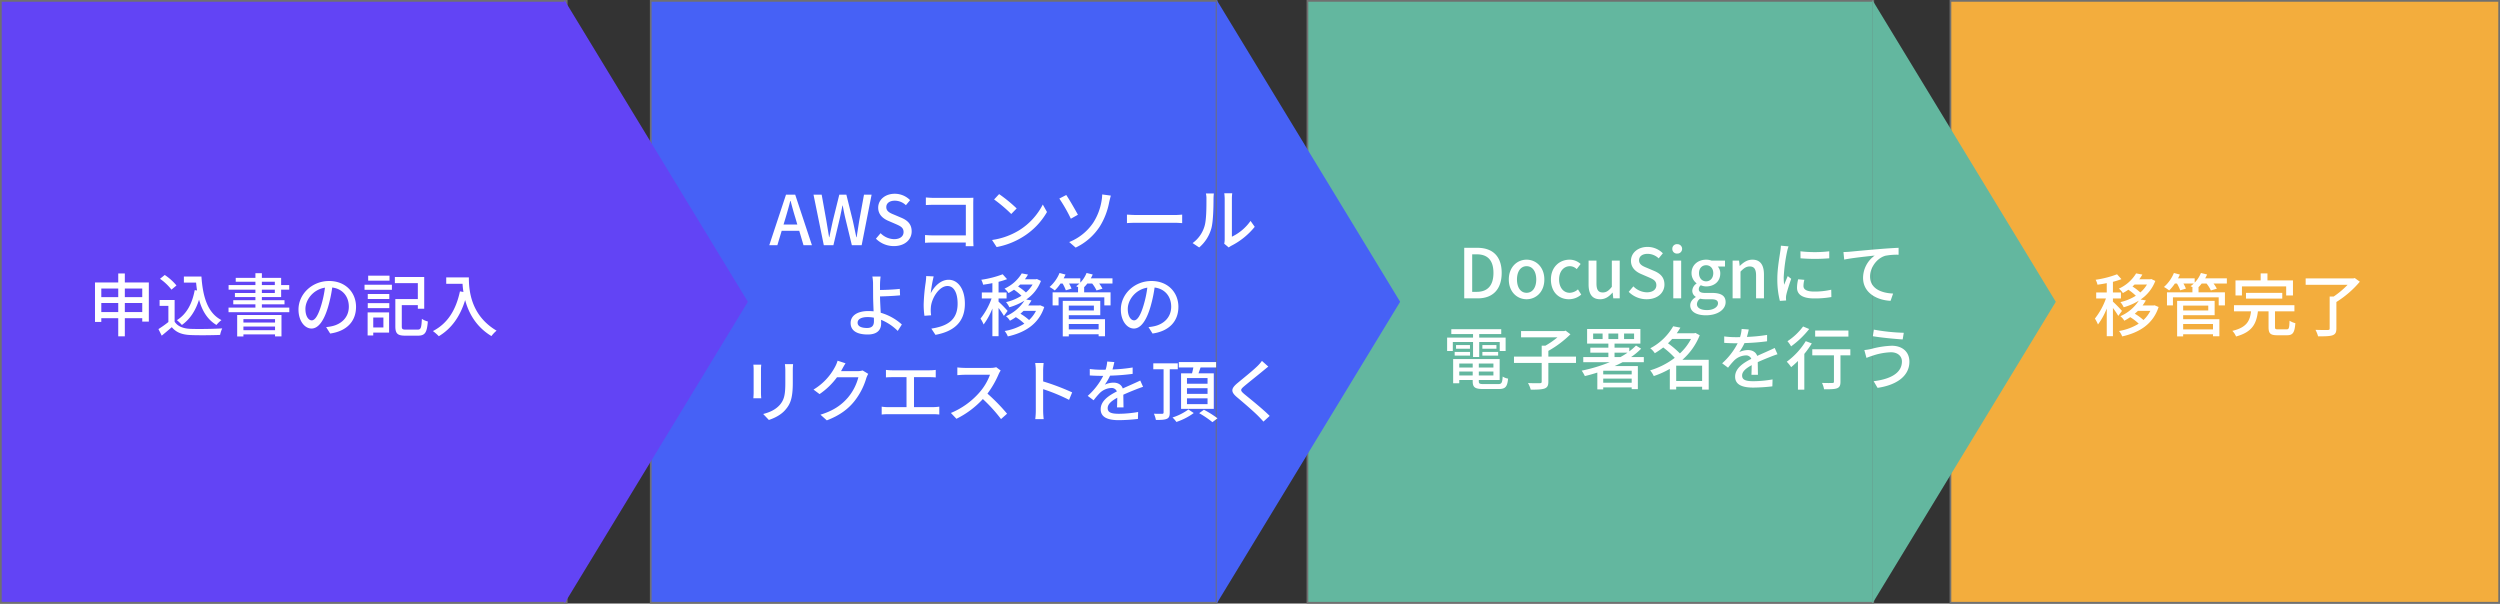
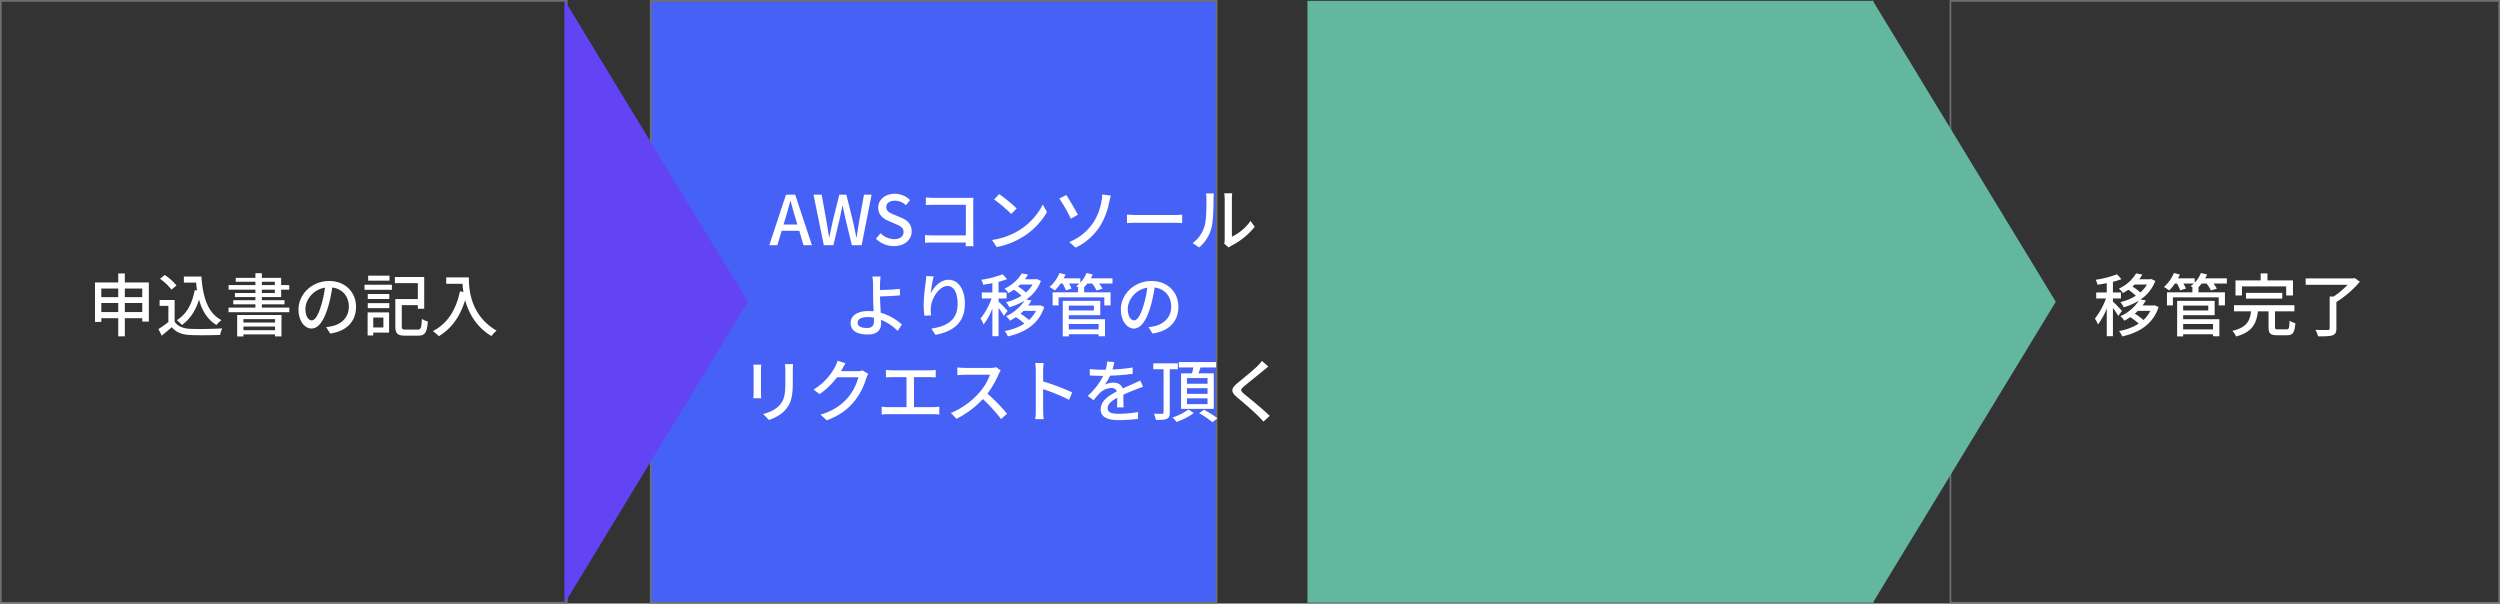
<svg xmlns="http://www.w3.org/2000/svg" width="1458" height="352" viewBox="0 0 1458 352">
  <rect x="0" y="0" width="1458" height="352" fill="#333333" stroke="none" />
  <g id="flow_have" transform="translate(-231 -10311)">
    <g id="パス_202528" data-name="パス 202528" transform="translate(1368 10311)" fill="#f3ad3d">
-       <path d="M 320.5 351.5 L 0.5 351.5 L 0.5 0.5 L 320.5 0.5 L 320.5 351.5 Z" stroke="none" />
      <path d="M 1 1 L 1 351 L 320 351 L 320 1 L 1 1 M 0 0 L 321 0 L 321 352 L 0 352 L 0 0 Z" stroke="none" fill="#707070" />
    </g>
    <g id="パス_202529" data-name="パス 202529" transform="translate(993 10311)" fill="#63b79f">
      <path d="M 330.5 351.5 L 0.5 351.5 L 0.5 0.5 L 330.5 0.5 L 330.5 351.5 Z" stroke="none" />
-       <path d="M 1 1 L 1 351 L 330 351 L 330 1 L 1 1 M 0 0 L 331 0 L 331 352 L 0 352 L 0 0 Z" stroke="none" fill="#707070" />
    </g>
    <path id="パス_202530" data-name="パス 202530" d="M176,0,352,106.985H0Z" transform="translate(1429.938 10311) rotate(90)" fill="#63b79f" />
    <g id="パス_202531" data-name="パス 202531" transform="translate(610 10311)" fill="#4661f6">
      <path d="M 330.5 351.5 L 0.5 351.5 L 0.5 0.5 L 330.5 0.5 L 330.5 351.5 Z" stroke="none" />
      <path d="M 1 1 L 1 351 L 330 351 L 330 1 L 1 1 M 0 0 L 331 0 L 331 352 L 0 352 L 0 0 Z" stroke="none" fill="#707070" />
    </g>
-     <path id="パス_202532" data-name="パス 202532" d="M176,0,352,106.985H0Z" transform="translate(1047.556 10311) rotate(90)" fill="#4661f6" />
    <g id="パス_202533" data-name="パス 202533" transform="translate(231 10311)" fill="#6244f5">
-       <path d="M 330.5 351.5 L 0.5 351.5 L 0.5 0.5 L 330.5 0.5 L 330.5 351.5 Z" stroke="none" />
      <path d="M 1 1 L 1 351 L 330 351 L 330 1 L 1 1 M 0 0 L 331 0 L 331 352 L 0 352 L 0 0 Z" stroke="none" fill="#707070" />
    </g>
    <path id="パス_202534" data-name="パス 202534" d="M176,0,352,106.985H0Z" transform="translate(667.159 10311) rotate(90)" fill="#6244f5" />
    <path id="パス_202535" data-name="パス 202535" d="M72.8,35V29.72H82.96V35ZM59.08,35V29.72h9.88V35Zm9.88-13.72v5H59.08v-5Zm14,0v5H72.8v-5ZM72.8,17.72V12.48H68.96v5.24H55.4V40.76h3.68v-2.2h9.88v10.6H72.8V38.56H82.96v2H86.8V17.72Zm34.44-3.44V17.8h7.12c.16,1.56.32,3.12.56,4.6l-1.36-.2c-1.48,7.92-4.72,14-10.4,17.52a24.517,24.517,0,0,1,2.92,2.8c4.72-3.36,7.96-8.28,10-14.76,1.8,6.48,4.88,11.64,10.16,14.76a16.279,16.279,0,0,1,2.92-2.84c-8.08-4.12-10.88-13.6-11.68-25.4Zm-4.32,5.2a31.411,31.411,0,0,0-6.84-6.12L93.32,15.6A30.052,30.052,0,0,1,100,21.92Zm-1.08,8.48H93.08V31.4H98.2v9.4a60.3,60.3,0,0,1-5.8,4.12l1.92,3.84c2.08-1.72,4-3.32,5.88-4.96,2.52,3.08,5.96,4.4,11.04,4.6,4.56.2,12.6.12,17.12-.08a16.943,16.943,0,0,1,1.24-3.8c-5,.32-13.88.44-18.32.28-4.4-.16-7.68-1.44-9.44-4.2ZM160.4,39.12v2H141.96v-2Zm-18.44,6.44V43.44H160.4v2.12Zm-3.64,3.68h3.64v-1.2H160.4V49.2h3.76V36.72H138.32Zm14.4-27.32h7.56v1.96h-7.56Zm0-4.6h7.56v1.92h-7.56Zm0,15.08V30.48h13.2v-2.4h-13.2V26.24h11.24V21.92h4.72V19.24h-4.72v-4.2H152.72V12.32h-3.76v2.72H137.48v2.28h11.48v1.92H133.32v2.68h15.64v1.96H137v2.36h11.96v1.84H136.04v2.4h12.92V32.4H133.28v2.68h35.44V32.4Zm54.92-.44c0-8.36-6.08-15.08-15.68-15.08-10.04,0-17.88,7.68-17.88,16.64,0,6.68,3.64,11.08,7.6,11.08s7.28-4.52,9.68-12.68a79.649,79.649,0,0,0,2.4-11.24c6.16.76,9.68,5.36,9.68,11.16,0,6.44-4.56,10.2-9.68,11.36a24.722,24.722,0,0,1-3.56.56l2.36,3.76C202.28,46.12,207.64,40.36,207.64,31.96Zm-29.52,1.16c0-4.96,4.2-11.2,11.4-12.36a63.682,63.682,0,0,1-2.2,10.32c-1.84,6.16-3.72,8.76-5.52,8.76C180.08,39.84,178.12,37.72,178.12,33.12Zm49.04-19.36H214.72v2.92h12.44ZM223.6,38.2v5.76h-5.92V38.2Zm3.32-3H214.4V48.64h3.28V46.96h9.24Zm-12.44-2.48h12.56V29.8H214.48Zm0-5.36h12.56V24.48H214.48ZM212.6,22h15.96V19.04H212.6Zm24.16,23.24c-2.04,0-2.44-.32-2.44-1.92V30.96h9.36v2.08h3.72V14.56H230.28v3.56h13.4V27.4H230.56V43.32c0,4.32,1.4,5.44,5.8,5.44h7.36c4.2,0,5.28-1.84,5.8-8.28a10.847,10.847,0,0,1-3.48-1.52c-.28,5.28-.56,6.28-2.56,6.28Zm23.48-30.48v3.76h9.52a44.2,44.2,0,0,0,.52,4.76l-2.04-.36c-2.32,10.84-7.16,18.72-15.76,23.16a28.449,28.449,0,0,1,3.44,3c7.4-4.44,12.4-11.44,15.36-21.08,1.96,7.36,6.24,15.52,15.32,21a18.794,18.794,0,0,1,3-3.16c-15.24-9-16.16-23.84-16.16-31.08Z" transform="translate(231 10458)" fill="#fff" />
    <path id="パス_202536" data-name="パス 202536" d="M38.16,30c.96-3.2,1.88-6.44,2.72-9.8h.2c.88,3.32,1.76,6.6,2.76,9.8L45,33.96H36.96ZM28.64,46h4.72l2.52-8.4H46.12L48.6,46h4.92L43.76,16.52H38.4Zm31.8,0h5.6l3.88-16.36c.48-2.32.96-4.52,1.4-6.76h.16c.4,2.24.84,4.44,1.36,6.76L76.8,46h5.72l5.8-29.48H83.88l-2.8,15.36c-.48,3.08-1,6.24-1.48,9.44h-.2c-.68-3.2-1.32-6.36-2-9.44L73.6,16.52H69.48l-3.8,15.36c-.68,3.12-1.36,6.28-2,9.44h-.16C63,38.16,62.48,35,61.96,31.88L59.2,16.52H54.44Zm40.88.52c6.44,0,10.36-3.84,10.36-8.56,0-4.32-2.52-6.48-6-7.96l-4.04-1.72c-2.4-.96-4.76-1.92-4.76-4.48,0-2.32,1.96-3.76,4.96-3.76a9.377,9.377,0,0,1,6.48,2.64l2.44-2.96A12.61,12.61,0,0,0,101.84,16c-5.6,0-9.68,3.48-9.68,8.12,0,4.28,3.16,6.52,6,7.72l4.08,1.76c2.72,1.2,4.72,2.04,4.72,4.72,0,2.48-2,4.16-5.56,4.16A11.414,11.414,0,0,1,93.56,39l-2.72,3.2A14.687,14.687,0,0,0,101.32,46.52Zm18.64-28.36V22.6c1.04-.08,3.08-.16,4.64-.16h18.68V40.28H124.12c-1.72,0-3.48-.12-4.64-.2V44.6c1.16-.08,3.16-.16,4.8-.16h18.96c0,.84-.04,1.6-.04,2.16h4.56c-.08-.88-.16-2.84-.16-4.24V21.68c0-1.04.04-2.48.08-3.36-.72.04-2.12.08-3.2.08H124.6C123.28,18.4,121.36,18.28,119.96,18.16Zm42.72-1.96-2.92,3.12a86.759,86.759,0,0,1,10,8.48l3.16-3.24A83.937,83.937,0,0,0,162.68,16.2Zm-4.12,26.76,2.68,4.12a44.1,44.1,0,0,0,15.32-5.96A40.9,40.9,0,0,0,190.6,26.64l-2.44-4.36a38.085,38.085,0,0,1-13.88,15.08A41.562,41.562,0,0,1,158.56,42.96Zm45,1.2,3.76,3.24A34.331,34.331,0,0,0,221.4,35.08a40.962,40.962,0,0,0,5.48-14.2c.2-.88.6-2.52.96-3.8l-5.04-.68a22.719,22.719,0,0,1-.4,3.92,33.2,33.2,0,0,1-4.88,12.64A30.519,30.519,0,0,1,203.56,44.16Zm-1.72-27.44L197.8,18.8a91.613,91.613,0,0,1,6.72,11.76l4.12-2.32C207.2,25.56,203.68,19.44,201.84,16.72Zm35.4,11.44v4.96c1.36-.12,3.76-.2,5.96-.2h21.76c1.76,0,3.6.16,4.48.2V28.16c-1,.08-2.56.24-4.48.24H243.2C241.04,28.4,238.56,28.24,237.24,28.16Zm56.72,16.96,2.64,2.2a12.435,12.435,0,0,1,1.52-1,42.087,42.087,0,0,0,13.64-11.04l-2.44-3.44a28.14,28.14,0,0,1-10.88,9.2V18.92a24.091,24.091,0,0,1,.2-3.2H294a29.318,29.318,0,0,1,.24,3.2V42.6A11.536,11.536,0,0,1,293.96,45.12Zm-18.44-.36,3.84,2.56a22.473,22.473,0,0,0,7.12-11.2c1.08-4,1.24-12.52,1.24-17.08a29.936,29.936,0,0,1,.2-3.2h-4.64a12.466,12.466,0,0,1,.32,3.24c0,4.6,0,12.4-1.16,15.96A18.515,18.515,0,0,1,275.52,44.76ZM80.16,91.2c0-2.04,2.12-3.28,5.84-3.28a18.415,18.415,0,0,1,3.64.36c.04.8.04,1.48.04,2,0,2.72-1.24,4-4,4C82.28,94.28,80.16,93.28,80.16,91.2Zm13.4-26.92h-4.8a22.627,22.627,0,0,1,.4,4.32c0,1.72.04,4.6.04,6.96,0,2.28.16,5.84.28,9-.96-.08-1.96-.16-2.96-.16-7.08,0-10.44,3.08-10.44,6.96,0,4.92,4.36,6.72,9.96,6.72,5.92,0,7.84-3.04,7.84-6.44,0-.6,0-1.32-.04-2.12A29.318,29.318,0,0,1,103.56,96l2.4-3.76A31.143,31.143,0,0,0,93.64,85.4c-.16-3.28-.4-6.96-.4-9.52,3.24-.08,8.2-.28,11.68-.64l-.16-3.76c-3.44.4-8.32.6-11.52.64,0-1.28-.04-2.52,0-3.52A42.634,42.634,0,0,1,93.56,64.28Zm30.96-.08-4.36-.2a34.737,34.737,0,0,1-.32,3.8,105.545,105.545,0,0,0-1.16,12.88,50.278,50.278,0,0,0,.44,6.48l3.92-.28a18.524,18.524,0,0,1-.16-4.6c.36-5.28,4.8-12.48,9.68-12.48,3.8,0,5.92,4.08,5.92,10.32,0,9.92-6.56,13.16-15.32,14.52l2.4,3.64c10.2-1.88,17.16-7,17.16-18.16,0-8.6-4.04-13.96-9.48-13.96-4.84,0-8.68,4.28-10.44,7.92A77.419,77.419,0,0,1,124.52,64.2Zm43.12,20.12a73.454,73.454,0,0,0-5.28-5.4V77.08h4.68V73.56h-4.68v-6.2a48.821,48.821,0,0,0,4.96-1.56l-2.56-2.84a58.8,58.8,0,0,1-12.48,3.2,11.466,11.466,0,0,1,1.08,2.88c1.72-.24,3.56-.52,5.4-.92v5.44H152.6v3.52h5.68a40.769,40.769,0,0,1-6.44,11.72,20.033,20.033,0,0,1,1.8,3.44,39.442,39.442,0,0,0,5.12-9.32V99.08h3.6V82.6a49.673,49.673,0,0,1,3.12,4.64Zm16.56-.04a19.106,19.106,0,0,1-4.04,5.36,30.889,30.889,0,0,0-5.04-3.68c.64-.56,1.24-1.12,1.84-1.68Zm-2-15.32a18.407,18.407,0,0,1-3.88,4.6,31.782,31.782,0,0,0-4.56-3.48c.4-.36.84-.76,1.2-1.12Zm4.44,12.08-.68.12h-6.32a26.628,26.628,0,0,0,1.92-2.96l-3.08-.52a22.8,22.8,0,0,0,8.6-10.84l-2.36-1.12-.64.16h-6.36a23.244,23.244,0,0,0,1.8-2.76l-3.64-.68a22.547,22.547,0,0,1-10.04,8.88,11.046,11.046,0,0,1,2.32,2.6c1.16-.64,2.2-1.28,3.2-1.96a32.2,32.2,0,0,1,4.36,3.52,29.315,29.315,0,0,1-9,3.72,12.37,12.37,0,0,1,1.92,3,35.378,35.378,0,0,0,8.8-3.84,24.374,24.374,0,0,1-10.76,9.04A9.845,9.845,0,0,1,169,90.04a29.07,29.07,0,0,0,3.44-2.08,30.581,30.581,0,0,1,4.96,3.8,31.366,31.366,0,0,1-11.48,4.28,11.454,11.454,0,0,1,1.84,3.16c9.8-2.2,17.96-7.04,21.24-17.16Zm34.08,10.92v3.16h-17.4V91.96Zm-2.76-10.72v2.84H203.32V81.24Zm-14.64,5.6h18.36V78.48H199.8V99.2h3.52V97.96h17.4v1.16h3.72V89.16H203.32ZM228.8,65.32H216.16a23.391,23.391,0,0,0,1.12-2.24l-3.6-.88a17.717,17.717,0,0,1-3.64,5.64V65.32h-9.72c.4-.72.76-1.48,1.08-2.2l-3.48-.92a22,22,0,0,1-5.8,8.16,23.7,23.7,0,0,1,3.04,2.04,24.883,24.883,0,0,0,3.32-4.04h1.24a24.5,24.5,0,0,1,1.88,3.96l3.32-1a21.712,21.712,0,0,0-1.44-2.96h6.04a16.894,16.894,0,0,1-1.88,1.56c.36.16.8.4,1.28.64h-.2v2.92H193.88v7.64h3.48V76.4h26.68v4.72h3.64V73.48h-15.4V70.56h-.08a20.446,20.446,0,0,0,1.92-2.2h2.84a19.059,19.059,0,0,1,2.52,4.04l3.48-1.04a19.438,19.438,0,0,0-1.92-3h7.76Zm38.44,16.64c0-8.36-6.08-15.08-15.68-15.08-10.04,0-17.88,7.68-17.88,16.64,0,6.68,3.64,11.08,7.6,11.08s7.28-4.52,9.68-12.68a79.649,79.649,0,0,0,2.4-11.24c6.16.76,9.68,5.36,9.68,11.16,0,6.44-4.56,10.2-9.68,11.36a24.721,24.721,0,0,1-3.56.56l2.36,3.76C261.88,96.12,267.24,90.36,267.24,81.96Zm-29.52,1.16c0-4.96,4.2-11.2,11.4-12.36a63.682,63.682,0,0,1-2.2,10.32c-1.84,6.16-3.72,8.76-5.52,8.76C239.68,89.84,237.72,87.72,237.72,83.12ZM42.52,115.36H37.76a30.929,30.929,0,0,1,.24,3.68v6.88c0,7-.52,10.12-3.32,13.32-2.48,2.72-5.8,4.24-9.6,5.2l3.32,3.48c2.92-.96,6.96-2.8,9.56-5.84,2.96-3.36,4.4-6.76,4.4-15.92v-7.12C42.36,117.6,42.44,116.4,42.52,115.36Zm-18.56.32h-4.6a25.836,25.836,0,0,1,.16,2.96v13.4c0,1.16-.12,2.56-.16,3.24h4.6c-.08-.8-.16-2.2-.16-3.24v-13.4C23.8,117.52,23.88,116.52,23.96,115.68Zm49.16-.8-4.64-1.52a17.733,17.733,0,0,1-1.48,3.6A33.946,33.946,0,0,1,54.44,130.2l3.52,2.64a41.772,41.772,0,0,0,10.16-9.8H80.6a30.036,30.036,0,0,1-6.08,11.8c-3.56,4.16-8.32,7.68-16.04,10l3.72,3.32c7.48-2.88,12.32-6.52,16-11.08a39.588,39.588,0,0,0,7.04-13.6,13.69,13.69,0,0,1,1.12-2.44l-3.28-2a9.394,9.394,0,0,1-3,.4h-9.6c.2-.32.4-.68.56-1C71.48,117.64,72.32,116.08,73.12,114.88Zm23.56,3.84v4.4c1.04-.12,2.68-.16,3.56-.16h8.44v17.48H97.92a23.65,23.65,0,0,1-3.72-.28v4.6a30.183,30.183,0,0,1,3.72-.2h26.4a27.7,27.7,0,0,1,3.48.2v-4.6a29.215,29.215,0,0,1-3.48.28H113.04V122.96h9.08a35.6,35.6,0,0,1,3.6.16v-4.4a25.49,25.49,0,0,1-3.6.24H100.24A28.007,28.007,0,0,1,96.68,118.72Zm66.92.36-2.6-1.92a12.133,12.133,0,0,1-3.48.4H142.68a42.8,42.8,0,0,1-4.36-.28v4.52c.64-.04,2.8-.24,4.36-.24h14.68A32.909,32.909,0,0,1,151,132.12a44.945,44.945,0,0,1-16.44,11.72l3.24,3.4a52.51,52.51,0,0,0,15.4-11.52,89.768,89.768,0,0,1,10.6,11.68l3.52-3.12a106.322,106.322,0,0,0-11.44-11.72,54.748,54.748,0,0,0,6.56-11.4A13.807,13.807,0,0,1,163.6,119.08Zm20.48,23.24a41.872,41.872,0,0,1-.32,5.12h4.92a46.868,46.868,0,0,1-.32-5.12V129.96a104.738,104.738,0,0,1,15.12,6.24l1.8-4.36a135.589,135.589,0,0,0-16.92-6.4V119.2c0-1.4.16-3.16.28-4.48h-4.92a28.956,28.956,0,0,1,.36,4.48Zm45.8-28.16-4.16-.32a19.919,19.919,0,0,1-.92,4.76c-.8.04-1.6.04-2.36.04a51.7,51.7,0,0,1-6.88-.44v3.76c2.24.16,5,.24,6.68.24h1.16a40.19,40.19,0,0,1-9.04,11.68l3.44,2.56a43.5,43.5,0,0,1,3.64-4.28,10.2,10.2,0,0,1,6.64-2.88,3.219,3.219,0,0,1,3.28,2c-4.64,2.36-9.44,5.48-9.44,10.4,0,4.96,4.64,6.36,10.6,6.36a101.863,101.863,0,0,0,11.12-.72l.12-4.04a68.114,68.114,0,0,1-11.12,1.04c-4.04,0-6.64-.56-6.64-3.28,0-2.36,2.16-4.2,5.6-6.08-.04,1.96-.08,4.24-.16,5.64h3.8c-.04-1.92-.08-5.12-.12-7.4,2.8-1.28,5.4-2.32,7.44-3.12,1.2-.48,2.92-1.12,4.08-1.48L245,124.92c-1.28.64-2.44,1.16-3.8,1.76-1.88.88-3.92,1.72-6.4,2.88-.76-2.24-2.84-3.4-5.36-3.4a11.747,11.747,0,0,0-5.12,1.2,32.1,32.1,0,0,0,3.08-5.28,123.592,123.592,0,0,0,13.16-1.04v-3.72a92.217,92.217,0,0,1-11.76,1.16C229.32,116.76,229.64,115.28,229.88,114.16Zm54.36,12.64h-12v-3.32h12Zm0,5.92h-12V129.4h12Zm0,5.96h-12v-3.36h12ZM268.8,120.72v20.72h19.08V120.72h-8.92c.4-1.04.8-2.24,1.2-3.4h9.08v-3.16H267.48v3.16h8.48c-.2,1.12-.48,2.32-.76,3.4Zm-1.92-2.36v-3.48H252.6v3.48h6v25.16c0,.6-.24.8-.84.8-.64.04-2.68.04-4.8-.04a16.662,16.662,0,0,1,1.16,3.64c3.04,0,5.12-.08,6.4-.68,1.32-.6,1.68-1.64,1.68-3.72V118.36Zm6.2,23.44a32.423,32.423,0,0,1-9.28,4.68,17.129,17.129,0,0,1,2.28,2.6,36.576,36.576,0,0,0,10.12-5.2Zm6.28,2.16a57.194,57.194,0,0,1,7.72,5.24l2.96-2.24a56.271,56.271,0,0,0-7.92-5Zm40.32-27.16-3.72-3.32a23.421,23.421,0,0,1-2.6,3c-2.72,2.68-8.52,7.32-11.6,9.88-3.8,3.16-4.2,5.08-.32,8.32,3.72,3.12,9.68,8.24,12.36,10.96,1.04,1.04,2.08,2.16,3.04,3.24l3.64-3.32c-4.16-4.16-11.44-9.96-14.84-12.76-2.36-2.04-2.36-2.56-.08-4.52,2.84-2.4,8.36-6.76,11.04-9C317.4,118.64,318.68,117.56,319.68,116.8Z" transform="translate(651 10408)" fill="#fff" />
-     <path id="パス_202537" data-name="パス 202537" d="M43.94,46h7.88c8.8,0,13.96-5.28,13.96-14.84,0-9.6-5.16-14.64-14.2-14.64H43.94Zm4.64-3.8V20.32h2.68c6.32,0,9.72,3.48,9.72,10.84,0,7.32-3.4,11.04-9.72,11.04ZM80.3,46.52c5.44,0,10.36-4.2,10.36-11.52S85.74,23.44,80.3,23.44,69.94,27.68,69.94,35,74.86,46.52,80.3,46.52Zm0-3.76c-3.44,0-5.6-3.08-5.6-7.76,0-4.64,2.16-7.76,5.6-7.76,3.48,0,5.64,3.12,5.64,7.76C85.94,39.68,83.78,42.76,80.3,42.76Zm24.72,3.76a10.9,10.9,0,0,0,7.16-2.72l-1.92-3.04a7.536,7.536,0,0,1-4.8,2c-3.64,0-6.2-3.08-6.2-7.76,0-4.64,2.64-7.76,6.36-7.76a5.747,5.747,0,0,1,3.92,1.72l2.28-3a9.446,9.446,0,0,0-6.44-2.52c-5.8,0-10.88,4.24-10.88,11.56S99.06,46.52,105.02,46.52Zm18.2,0c3,0,5.16-1.52,7.16-3.84h.12l.36,3.32h3.76V24h-4.6V39.28c-1.84,2.32-3.24,3.28-5.28,3.28-2.6,0-3.68-1.52-3.68-5.28V24h-4.6V37.84C116.46,43.44,118.5,46.52,123.22,46.52Zm27.12,0c6.44,0,10.36-3.84,10.36-8.56,0-4.32-2.52-6.48-6-7.96l-4.04-1.72c-2.4-.96-4.76-1.92-4.76-4.48,0-2.32,1.96-3.76,4.96-3.76a9.377,9.377,0,0,1,6.48,2.64l2.44-2.96A12.61,12.61,0,0,0,150.86,16c-5.6,0-9.68,3.48-9.68,8.12,0,4.28,3.16,6.52,6,7.72l4.08,1.76c2.72,1.2,4.72,2.04,4.72,4.72,0,2.48-2,4.16-5.56,4.16A11.414,11.414,0,0,1,142.58,39l-2.72,3.2A14.687,14.687,0,0,0,150.34,46.52ZM165.86,46h4.6V24h-4.6Zm2.28-26.12a2.743,2.743,0,1,0,0-5.48,2.636,2.636,0,0,0-2.84,2.72A2.646,2.646,0,0,0,168.14,19.88Zm16.72,36c7.04,0,11.52-3.44,11.52-7.68,0-3.76-2.72-5.36-7.92-5.36h-4.04c-2.8,0-3.68-.84-3.68-2.16a2.859,2.859,0,0,1,1.2-2.32,7.647,7.647,0,0,0,3.08.68c4.6,0,8.24-2.76,8.24-7.56a5.948,5.948,0,0,0-1.44-4.04h4.2V24h-7.8a9.174,9.174,0,0,0-3.2-.56c-4.56,0-8.52,2.92-8.52,7.88a7.457,7.457,0,0,0,2.92,5.88v.16a5.36,5.36,0,0,0-2.48,4.08,4.045,4.045,0,0,0,2,3.64v.2c-2.04,1.24-3.2,2.96-3.2,4.8C175.74,53.92,179.58,55.88,184.86,55.88Zm.16-19.8c-2.28,0-4.16-1.8-4.16-4.76s1.84-4.64,4.16-4.64,4.16,1.72,4.16,4.64C189.18,34.28,187.3,36.08,185.02,36.08Zm.52,16.76c-3.64,0-5.88-1.28-5.88-3.44a3.956,3.956,0,0,1,1.88-3.2,13.985,13.985,0,0,0,2.96.32h3.32c2.68,0,4.12.56,4.12,2.4C191.94,50.96,189.38,52.84,185.54,52.84ZM200.46,46h4.6V30.4c1.92-1.96,3.32-3,5.36-3,2.6,0,3.72,1.52,3.72,5.32V46h4.6V32.16c0-5.6-2.08-8.72-6.76-8.72-3,0-5.24,1.64-7.28,3.6h-.12L204.22,24h-3.76Zm39.56-27.44.04,4.08a101.945,101.945,0,0,0,16.76,0V18.56A73.712,73.712,0,0,1,240.02,18.56ZM242.3,35.2l-3.6-.32a20.259,20.259,0,0,0-.68,4.92c0,3.88,3.12,6.24,9.92,6.24a54.881,54.881,0,0,0,10.12-.8l-.08-4.28a42.954,42.954,0,0,1-9.96,1.08c-4.84,0-6.24-1.48-6.24-3.28A13.9,13.9,0,0,1,242.3,35.2Zm-9.24-19.52-4.44-.4a29.077,29.077,0,0,1-.36,3.32c-.44,3.2-1.72,10-1.72,15.96a50.83,50.83,0,0,0,1.48,12.92l3.64-.24c-.04-.48-.08-1.08-.08-1.48a7.82,7.82,0,0,1,.2-1.84c.4-2,1.8-6.28,2.84-9.32l-2-1.6c-.64,1.48-1.44,3.44-2.12,5.08a39.468,39.468,0,0,1-.24-4.28,95.929,95.929,0,0,1,1.96-15.08A28.688,28.688,0,0,1,233.06,15.68ZM265.1,19l.44,4.4c4.44-.96,13.76-1.92,17.8-2.36a16.107,16.107,0,0,0-6.8,13c0,8.84,8.2,13.04,16.04,13.4l1.48-4.24c-6.64-.28-13.44-2.72-13.44-10,0-4.76,3.56-10.44,8.88-12.04a35.681,35.681,0,0,1,7.76-.6V16.52c-2.76.12-6.76.36-11.04.72-7.36.6-14.48,1.28-17.4,1.56C268.06,18.88,266.66,18.96,265.1,19ZM49.08,80.2h3.6V71.44H64.64v5.28h3.44V68.88H52.68V66.84H65.52V64H36.4v2.84H49.08v2.04H33.96v7.84h3.32V71.44h11.8Zm5.44-.8h9.2V77.24h-9.2Zm0-6.16V75.4h8.2V73.24ZM38.36,79.4h8.96V77.24H38.36Zm.8-6.16V75.4h8.12V73.24Zm1.88,17.72V88.68h7.84v2.28ZM48.88,84v2.36H41.04V84Zm12.08,2.36H52.44V84h8.52Zm-8.52,4.6V88.68h8.52v2.28ZM55.4,96c-2.48,0-2.96-.24-2.96-1.64V93.6H64.6V81.4H37.48V95.52h3.56V93.6h7.84v.76c0,3.6,1.36,4.52,6.28,4.52h8.76c4.04,0,5.12-1.24,5.6-6.08a7.762,7.762,0,0,1-3.16-1.2c-.24,3.72-.64,4.4-2.64,4.4Zm53.72-16.04H93V76.64a60.012,60.012,0,0,0,12.88-9.68l-2.8-2.12-.84.24H77.08v3.64H98.32a46.792,46.792,0,0,1-7.04,4.88H89.12v6.36H72.96v3.72H89.12V94.56c0,.68-.24.88-1.08.92-.92,0-3.92.04-6.92-.08a15.681,15.681,0,0,1,1.6,3.84c3.72.04,6.4-.08,8.04-.64,1.68-.64,2.24-1.72,2.24-4V83.68h16.12Zm22.48.28V77.68h7.56a42.112,42.112,0,0,1-4.12,2.56Zm10,10.12H125V88.2h16.6ZM125,95.2V92.8h16.6v2.4Zm-.36-25.44h-5.52V66.52h5.52Zm3.4-3.24h5.72v3.24h-5.72Zm9.12,0H143v3.24h-5.84Zm11.52,16.72v-3h-7.44a39.288,39.288,0,0,0,5.88-4.88l-3-1.84a32.781,32.781,0,0,1-3.92,3.4V74.76h-8.6V72.4h15.08V63.88H115.6V72.4H128v2.36H117.48v2.92H128v2.56H113.36v3H128.8a93.2,93.2,0,0,1-16.36,4.92,19.625,19.625,0,0,1,1.84,3.16c2.4-.56,4.84-1.24,7.28-2.04v9.8H125V97.92h16.6v1.04h3.6V85.48H131.68c1.56-.68,3.08-1.44,4.6-2.24ZM167.56,94.2V85.24h15.12V94.2Zm8.64-24.52a31.3,31.3,0,0,1-6.48,8.44,55.024,55.024,0,0,0-6.96-5.92c.88-.8,1.68-1.68,2.44-2.52Zm10.32,12.16H171.16a37.212,37.212,0,0,0,10.12-14.32l-2.52-1.36-.68.2h-10.2c.76-1.08,1.48-2.16,2.12-3.28l-4.2-.8a33.155,33.155,0,0,1-13.36,12.84A11.338,11.338,0,0,1,155.08,78,50.5,50.5,0,0,0,160,74.64a50.342,50.342,0,0,1,6.72,6.04A44.812,44.812,0,0,1,152.36,88a15.116,15.116,0,0,1,2.12,3.32,50.085,50.085,0,0,0,9.36-4.2v12h3.72V97.56h15.12V99.2h3.84Zm23.36-17.68-4.16-.32a19.919,19.919,0,0,1-.92,4.76c-.8.04-1.6.04-2.36.04a51.7,51.7,0,0,1-6.88-.44v3.76c2.24.16,5,.24,6.68.24h1.16a40.19,40.19,0,0,1-9.04,11.68l3.44,2.56a43.5,43.5,0,0,1,3.64-4.28,10.2,10.2,0,0,1,6.64-2.88,3.219,3.219,0,0,1,3.28,2c-4.64,2.36-9.44,5.48-9.44,10.4,0,4.96,4.64,6.36,10.6,6.36a101.859,101.859,0,0,0,11.12-.72l.12-4.04a68.114,68.114,0,0,1-11.12,1.04c-4.04,0-6.64-.56-6.64-3.28,0-2.36,2.16-4.2,5.6-6.08-.04,1.96-.08,4.24-.16,5.64h3.8c-.04-1.92-.08-5.12-.12-7.4,2.8-1.28,5.4-2.32,7.44-3.12,1.2-.48,2.92-1.12,4.08-1.48L225,74.92c-1.28.64-2.44,1.16-3.8,1.76-1.88.88-3.92,1.72-6.4,2.88-.76-2.24-2.84-3.4-5.36-3.4a11.747,11.747,0,0,0-5.12,1.2,32.1,32.1,0,0,0,3.08-5.28,123.592,123.592,0,0,0,13.16-1.04V67.32a92.217,92.217,0,0,1-11.76,1.16C209.32,66.76,209.64,65.28,209.88,64.16Zm58.12.6H248.6v3.56H268ZM241.56,62.4a36.194,36.194,0,0,1-9.12,8.6,17.007,17.007,0,0,1,2.12,3,52.79,52.79,0,0,0,10.56-10.12Zm1.56,8.56a42.455,42.455,0,0,1-11.08,12,20.618,20.618,0,0,1,2.56,3.16,52.942,52.942,0,0,0,3.96-3.6V99.24h3.72V78.4a53.976,53.976,0,0,0,4.36-6.12Zm26,4.72h-22.2v3.56h12.64V94.6c0,.56-.24.76-1,.76-.72.04-3.4.04-5.96-.04a14.923,14.923,0,0,1,1.2,3.72c3.72,0,6.08-.04,7.56-.6,1.52-.6,2-1.68,2-3.8V79.24h5.76ZM299.2,82.8c0,6.76-6.68,10.32-16.48,11.52L285,98.2c10.72-1.56,18.56-6.64,18.56-15.24,0-5.96-4.32-9.32-10.28-9.32a52.119,52.119,0,0,0-12.04,1.88,35.41,35.41,0,0,1-3.96.64l1.24,4.56c1.04-.4,2.36-.92,3.56-1.28a36.961,36.961,0,0,1,10.72-2C296.76,77.44,299.2,79.72,299.2,82.8ZM282.84,64.24l-.6,3.84c4.56.8,12.88,1.6,17.4,1.88l.64-3.88A113.457,113.457,0,0,1,282.84,64.24Z" transform="translate(1041 10439)" fill="#fff" />
    <path id="パス_202538" data-name="パス 202538" d="M95.54,34.32a73.454,73.454,0,0,0-5.28-5.4V27.08h4.68V23.56H90.26v-6.2a48.823,48.823,0,0,0,4.96-1.56l-2.56-2.84a58.8,58.8,0,0,1-12.48,3.2,11.466,11.466,0,0,1,1.08,2.88c1.72-.24,3.56-.52,5.4-.92v5.44H80.5v3.52h5.68A40.769,40.769,0,0,1,79.74,38.8a20.032,20.032,0,0,1,1.8,3.44,39.442,39.442,0,0,0,5.12-9.32V49.08h3.6V32.6a49.674,49.674,0,0,1,3.12,4.64Zm16.56-.04a19.106,19.106,0,0,1-4.04,5.36,30.889,30.889,0,0,0-5.04-3.68c.64-.56,1.24-1.12,1.84-1.68Zm-2-15.32a18.407,18.407,0,0,1-3.88,4.6,31.782,31.782,0,0,0-4.56-3.48c.4-.36.84-.76,1.2-1.12Zm4.44,12.08-.68.12h-6.32a26.624,26.624,0,0,0,1.92-2.96l-3.08-.52a22.8,22.8,0,0,0,8.6-10.84l-2.36-1.12-.64.16h-6.36a23.245,23.245,0,0,0,1.8-2.76l-3.64-.68a22.547,22.547,0,0,1-10.04,8.88,11.046,11.046,0,0,1,2.32,2.6c1.16-.64,2.2-1.28,3.2-1.96a32.2,32.2,0,0,1,4.36,3.52,29.315,29.315,0,0,1-9,3.72,12.37,12.37,0,0,1,1.92,3,35.378,35.378,0,0,0,8.8-3.84A24.374,24.374,0,0,1,94.58,37.4a9.844,9.844,0,0,1,2.32,2.64,29.071,29.071,0,0,0,3.44-2.08,30.581,30.581,0,0,1,4.96,3.8,31.366,31.366,0,0,1-11.48,4.28,11.454,11.454,0,0,1,1.84,3.16c9.8-2.2,17.96-7.04,21.24-17.16Zm34.08,10.92v3.16h-17.4V41.96Zm-2.76-10.72v2.84H131.22V31.24Zm-14.64,5.6h18.36V28.48H127.7V49.2h3.52V47.96h17.4v1.16h3.72V39.16H131.22ZM156.7,15.32H144.06a23.391,23.391,0,0,0,1.12-2.24l-3.6-.88a17.717,17.717,0,0,1-3.64,5.64V15.32h-9.72c.4-.72.76-1.48,1.08-2.2l-3.48-.92a22,22,0,0,1-5.8,8.16,23.7,23.7,0,0,1,3.04,2.04,24.882,24.882,0,0,0,3.32-4.04h1.24a24.5,24.5,0,0,1,1.88,3.96l3.32-1a21.713,21.713,0,0,0-1.44-2.96h6.04a16.894,16.894,0,0,1-1.88,1.56c.36.16.8.4,1.28.64h-.2v2.92H121.78v7.64h3.48V26.4h26.68v4.72h3.64V23.48h-15.4V20.56h-.08a20.446,20.446,0,0,0,1.92-2.2h2.84a19.059,19.059,0,0,1,2.52,4.04l3.48-1.04a19.438,19.438,0,0,0-1.92-3h7.76Zm8.8,4.72h25.8v5.28h3.96v-8.8H180.38V12.44h-3.96v4.08H161.74v8.8h3.76Zm23.52,7.12V23.8H167.86v3.36Zm-2.44,17.92c-1.52,0-1.8-.2-1.8-1.36V34.56H196.1V31H160.86v3.56h9.96c-.68,5.52-2.44,9.4-10.92,11.4a10.156,10.156,0,0,1,2.16,3.28c9.6-2.6,11.88-7.6,12.76-14.68h6.2v9.2c0,3.64,1,4.76,5.08,4.76h5.68c3.4,0,4.44-1.48,4.88-7.04a11.773,11.773,0,0,1-3.4-1.44c-.12,4.4-.36,5.04-1.8,5.04ZM231.3,15.16l-.84.2h-27.8v3.72h24.48a49.99,49.99,0,0,1-8.12,6.84h-2.36V44.56c0,.68-.28.88-1.12.88-.92.04-4.04.04-7.16-.08a16.757,16.757,0,0,1,1.52,3.8c3.92,0,6.68-.04,8.36-.6,1.72-.6,2.32-1.68,2.32-3.96V29.12a58.139,58.139,0,0,0,13.68-11.84Z" transform="translate(1373 10458)" fill="#fff" />
  </g>
</svg>